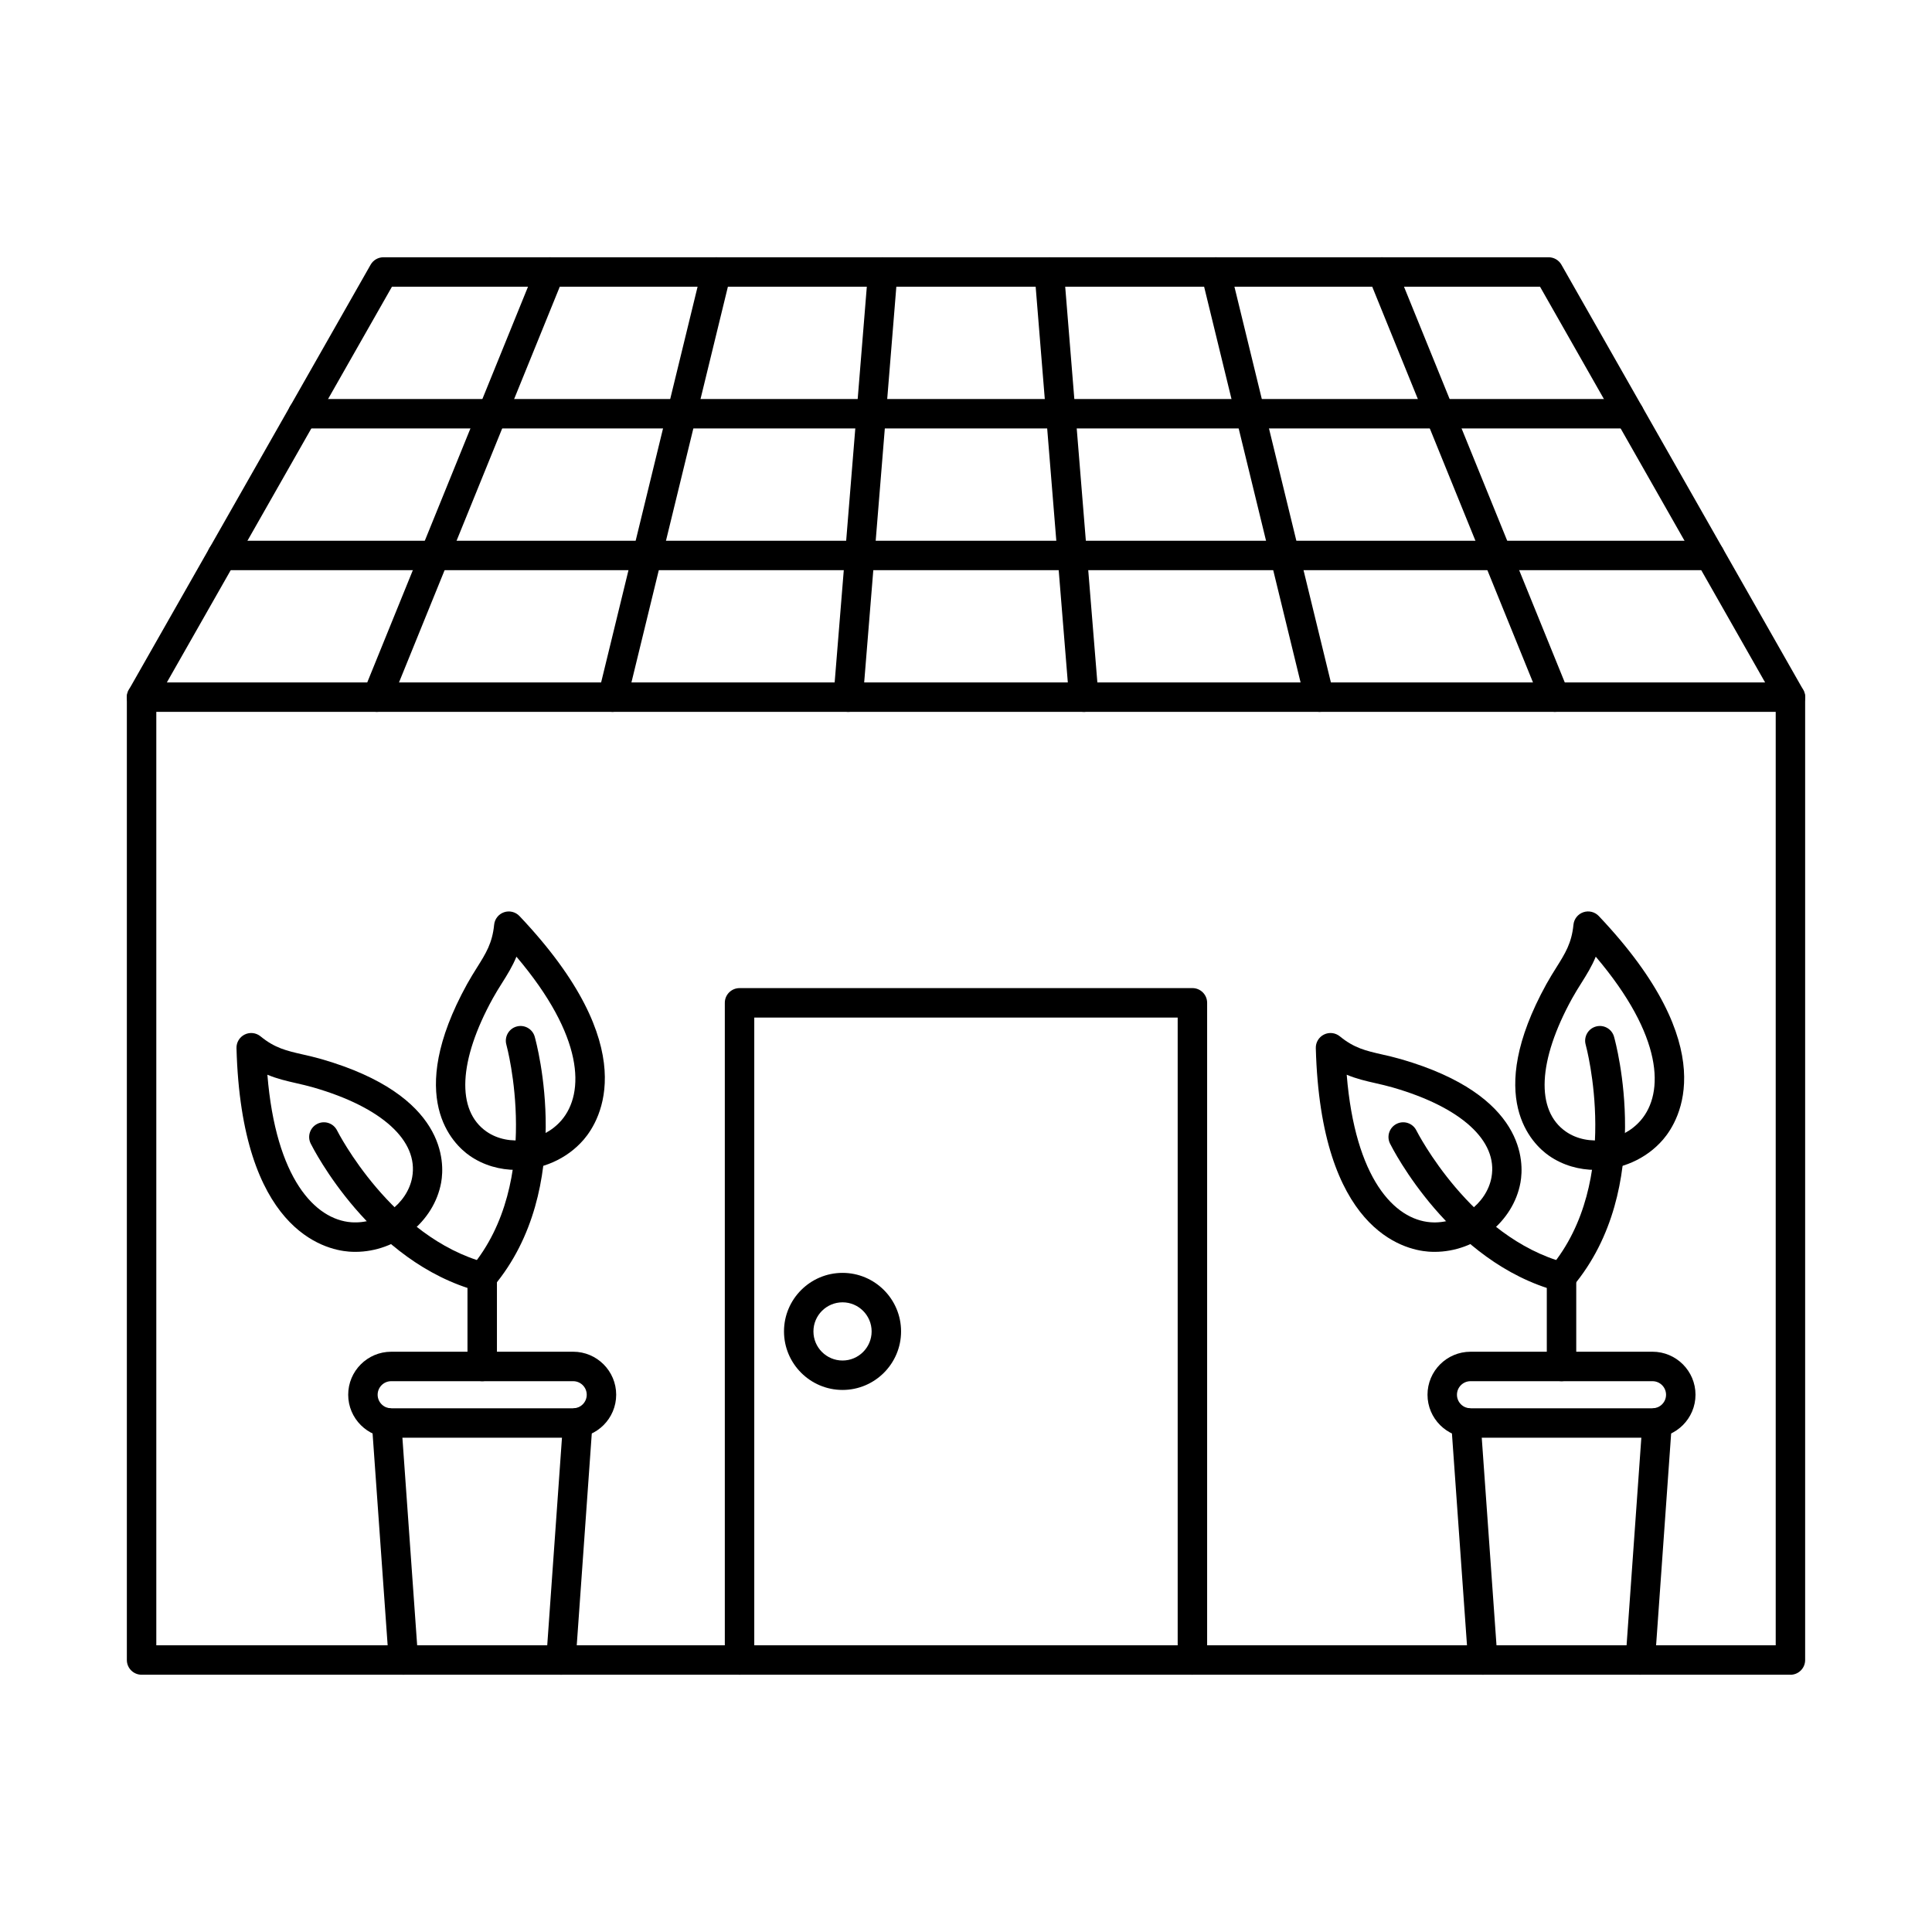
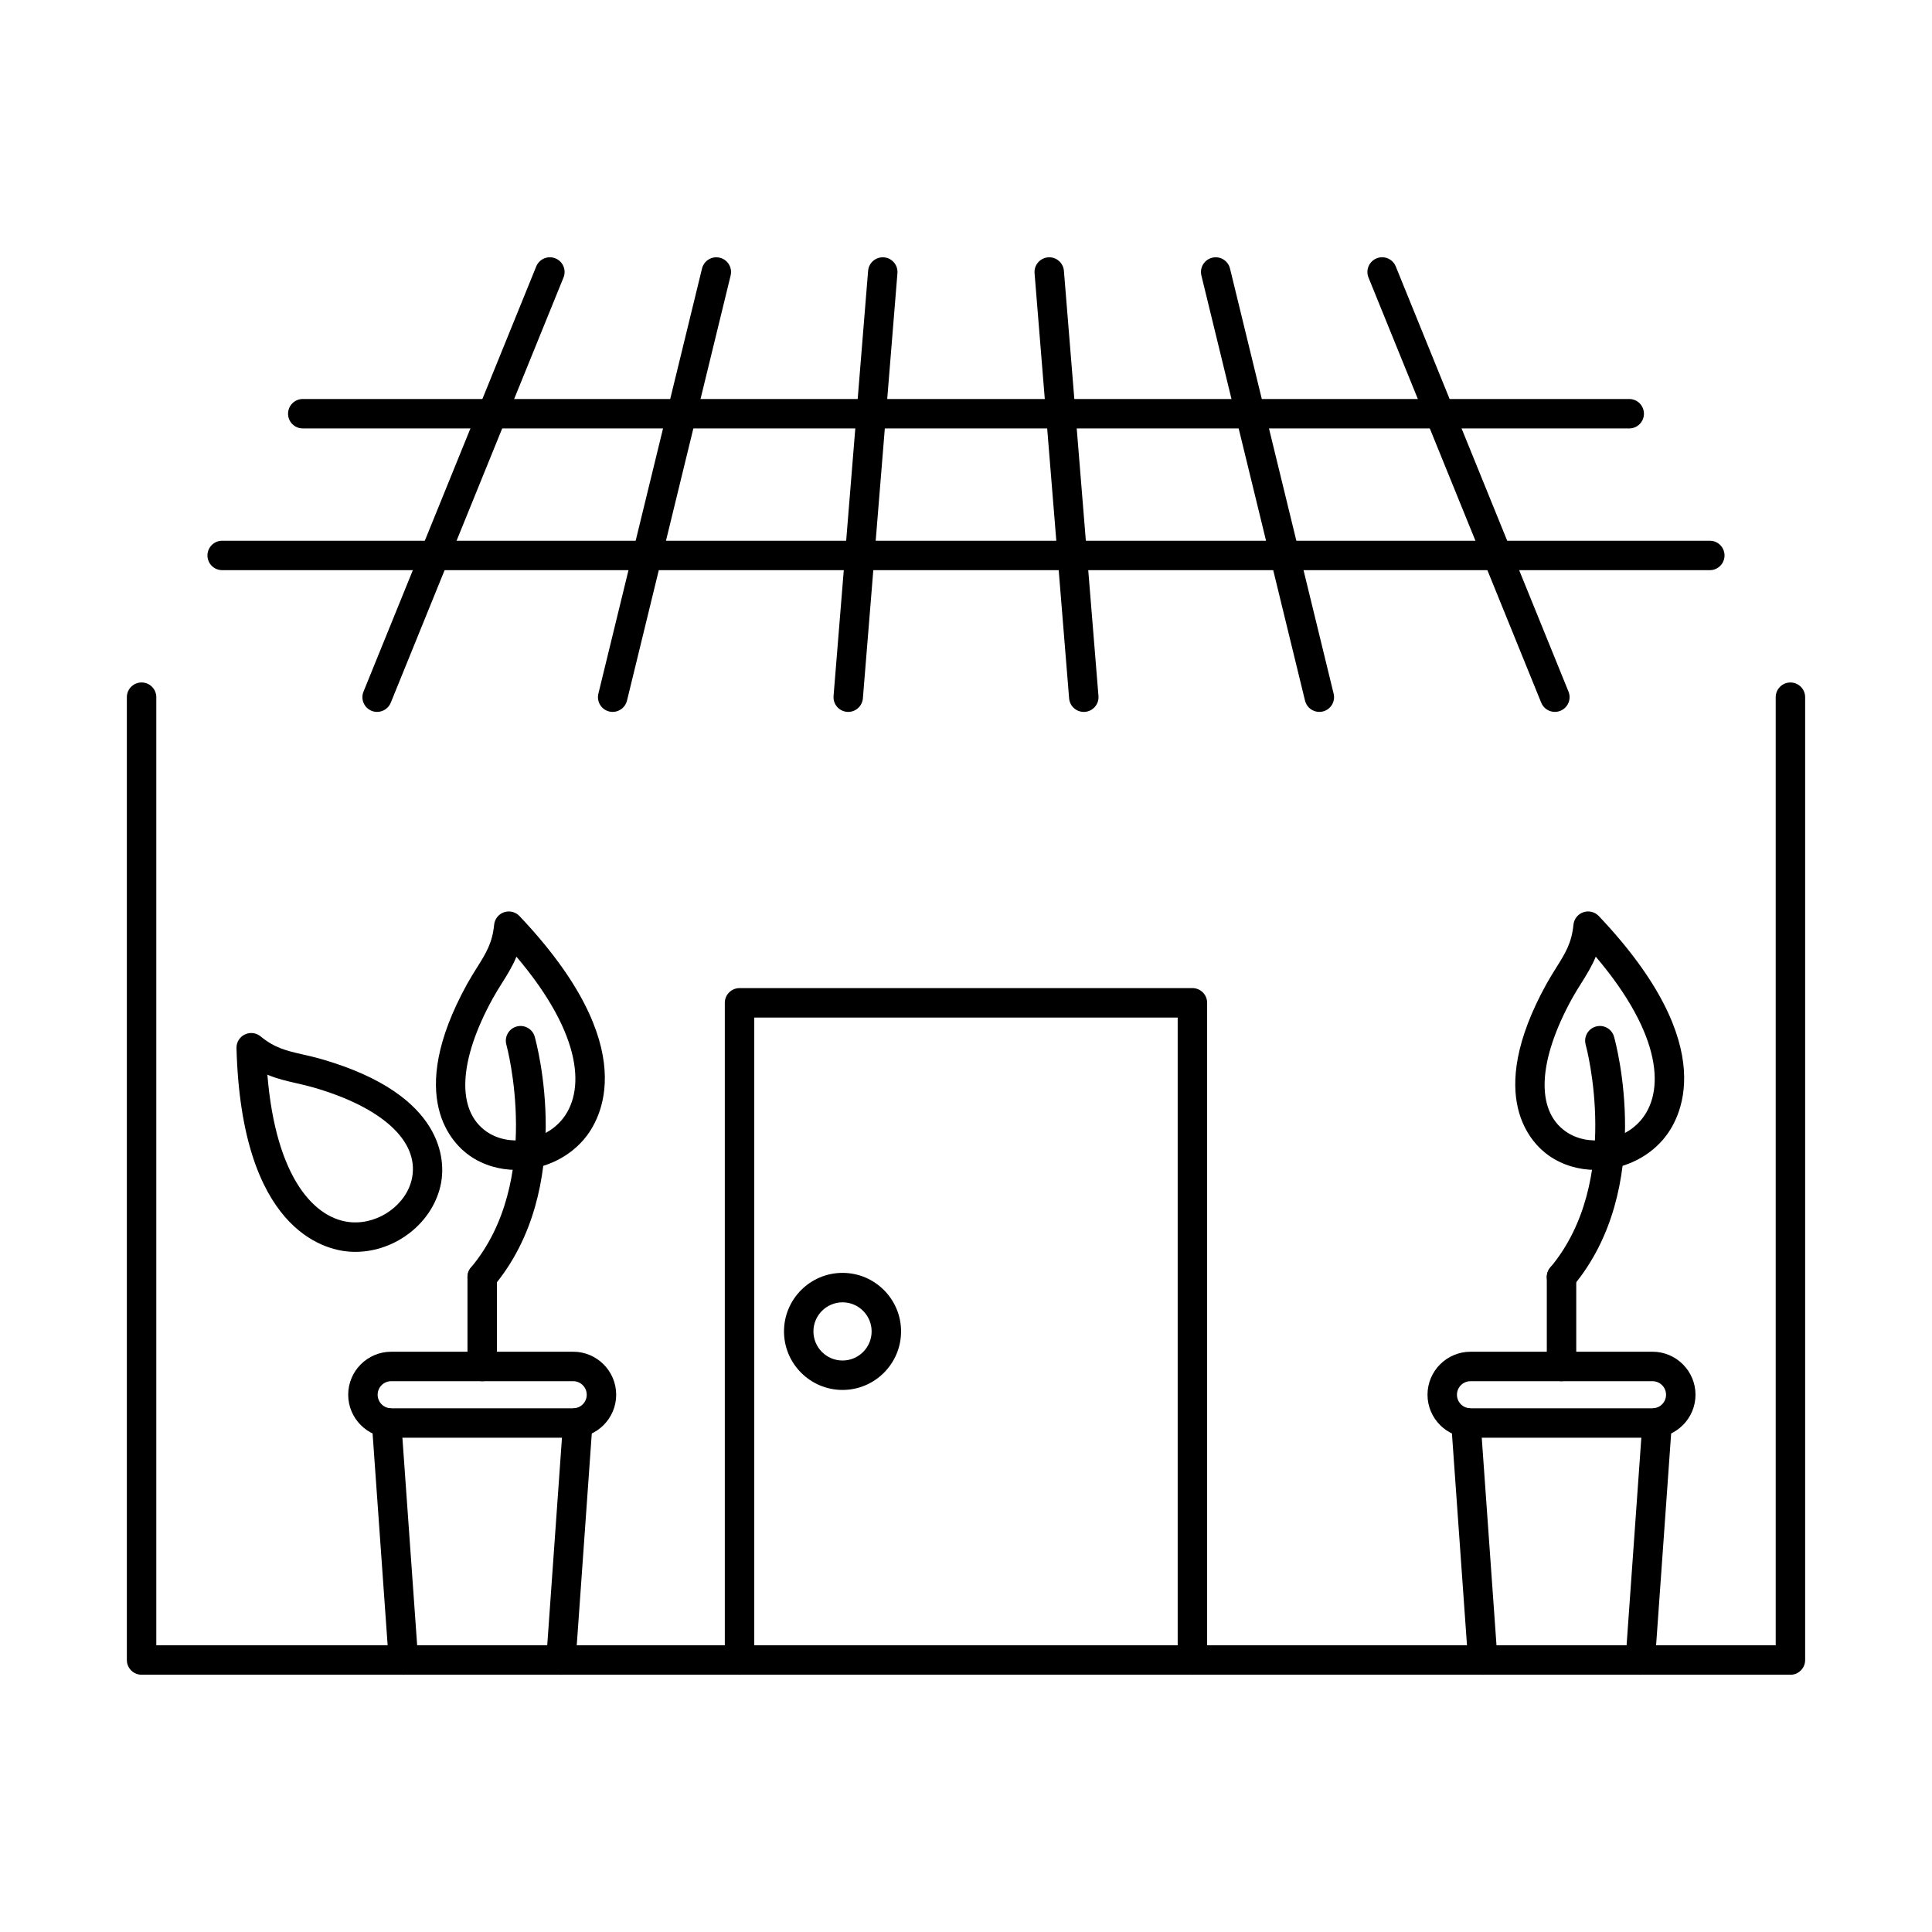
<svg xmlns="http://www.w3.org/2000/svg" fill="#000000" width="800px" height="800px" version="1.1" viewBox="144 144 512 512">
  <g fill-rule="evenodd">
-     <path d="m188.22 324.85h423.55l-59.648-104.87h-304.25zm430.26 7.801h-436.96c-1.391 0-2.676-0.738-3.371-1.938-0.699-1.203-0.707-2.684-0.02-3.891l64.09-112.67c0.691-1.219 1.988-1.973 3.391-1.973h308.79c1.402 0 2.699 0.754 3.391 1.973l64.086 112.67c0.688 1.207 0.68 2.691-0.02 3.891-0.699 1.199-1.984 1.938-3.371 1.938z" />
    <path d="m618.48 587.82h-436.96c-2.156 0-3.902-1.746-3.902-3.902v-255.16c0-2.152 1.746-3.898 3.902-3.898s3.902 1.746 3.902 3.902v251.26h429.16v-251.26c0-2.152 1.746-3.898 3.898-3.898 2.156 0 3.902 1.746 3.902 3.902v255.16c0 2.152-1.746 3.902-3.902 3.902z" />
    <path d="m460 587.82c-2.156 0-3.902-1.746-3.902-3.902v-170.25h-112.21v170.25c0 2.152-1.746 3.902-3.902 3.902-2.152 0-3.902-1.746-3.902-3.902v-174.16c0-2.152 1.746-3.898 3.902-3.898l120.02-0.004c2.152 0 3.898 1.75 3.898 3.902v174.15c0 2.152-1.746 3.902-3.898 3.902z" />
    <path d="m367.28 489.13c-4.25 0-7.711 3.457-7.711 7.711 0 4.25 3.457 7.711 7.711 7.711 4.25 0 7.711-3.457 7.711-7.711 0-4.25-3.457-7.711-7.711-7.711zm0 23.219c-8.551 0-15.512-6.957-15.512-15.512 0-8.555 6.961-15.512 15.512-15.512 8.555 0 15.512 6.957 15.512 15.512 0 8.551-6.957 15.512-15.512 15.512z" />
    <path d="m243.94 332.66c-0.488 0-0.984-0.09-1.465-0.285-1.996-0.812-2.957-3.086-2.144-5.082l45.777-112.68c0.812-1.996 3.086-2.953 5.082-2.144s2.957 3.086 2.144 5.082l-45.777 112.67c-0.617 1.516-2.074 2.434-3.617 2.434z" />
    <path d="m306.37 332.66c-0.305 0-0.617-0.035-0.926-0.109-2.094-0.512-3.375-2.621-2.867-4.715l27.465-112.67c0.512-2.094 2.617-3.379 4.715-2.867 2.094 0.508 3.379 2.621 2.867 4.715l-27.465 112.67c-0.438 1.781-2.031 2.977-3.789 2.977z" />
    <path d="m368.79 332.66c-0.105 0-0.215-0.004-0.32-0.012-2.148-0.176-3.746-2.055-3.57-4.203l9.156-112.67c0.172-2.148 2.059-3.746 4.203-3.574 2.148 0.172 3.746 2.059 3.57 4.203l-9.156 112.67c-0.168 2.039-1.875 3.586-3.883 3.586z" />
    <path d="m431.21 332.66c-2.012 0-3.719-1.543-3.883-3.586l-9.156-112.67c-0.176-2.144 1.426-4.027 3.574-4.203 2.144-0.18 4.031 1.426 4.203 3.574l9.156 112.67c0.176 2.148-1.426 4.031-3.574 4.207-0.105 0.008-0.215 0.016-0.32 0.012z" />
    <path d="m493.63 332.66c-1.758 0-3.352-1.191-3.785-2.977l-27.465-112.67c-0.512-2.094 0.773-4.203 2.867-4.715 2.094-0.516 4.203 0.773 4.715 2.867l27.465 112.67c0.508 2.094-0.773 4.207-2.867 4.715-0.309 0.074-0.621 0.113-0.926 0.109z" />
    <path d="m556.06 332.66c-1.543 0-3-0.918-3.617-2.43l-45.777-112.68c-0.812-1.996 0.148-4.269 2.144-5.082s4.273 0.148 5.082 2.144l45.777 112.67c0.812 1.996-0.148 4.273-2.144 5.086-0.48 0.195-0.977 0.289-1.465 0.285z" />
    <path d="m575.76 257.54h-351.52c-2.156 0-3.902-1.746-3.902-3.898 0-2.156 1.746-3.902 3.902-3.902h351.52c2.156 0 3.902 1.746 3.902 3.902 0 2.152-1.746 3.902-3.902 3.898z" />
    <path d="m597.12 295.1h-394.24c-2.156 0-3.902-1.746-3.902-3.898 0-2.156 1.746-3.902 3.902-3.902h394.24c2.152 0 3.898 1.746 3.898 3.902 0 2.152-1.746 3.902-3.898 3.898z" />
    <path d="m280.86 397.53c-1.059 2.594-2.422 4.766-3.828 7-0.801 1.27-1.629 2.59-2.43 4.043-9.105 16.508-9.727 29.711-1.66 35.312 5.867 4.07 14.957 2.703 19.848-2.992 6.238-7.269 5.984-22.262-11.934-43.367zm-0.016 56.508c-4.375 0-8.707-1.215-12.348-3.742-4.379-3.043-17.375-15.305-0.723-45.492 0.91-1.645 1.797-3.059 2.652-4.422 2.348-3.738 4.047-6.441 4.527-11.316 0.148-1.52 1.172-2.812 2.617-3.309 1.445-0.496 3.047-0.102 4.098 1.008 33.051 34.883 21.402 54.145 17.047 59.219-4.519 5.262-11.242 8.059-17.867 8.059z" />
    <path d="m271.79 486.32c-0.887 0-1.773-0.297-2.508-0.91-1.652-1.387-1.867-3.848-0.48-5.496 19.211-22.891 9.492-58.703 9.391-59.062-0.578-2.074 0.629-4.227 2.703-4.809 2.07-0.586 4.223 0.625 4.809 2.695 0.457 1.625 10.965 40.109-10.926 66.191-0.773 0.918-1.879 1.395-2.992 1.391z" />
    <path d="m214.86 428.81c2.25 27.594 12.676 38.379 22.223 39.102 7.484 0.562 14.883-4.891 16.148-11.918 1.746-9.668-8.027-18.562-26.141-23.797-1.594-0.461-3.109-0.805-4.574-1.141-2.574-0.59-5.074-1.16-7.656-2.246zm23.309 46.945c-0.559 0-1.113-0.02-1.676-0.062-6.668-0.508-28.523-5.891-29.82-53.926-0.043-1.527 0.812-2.938 2.184-3.609 1.371-0.676 3.012-0.48 4.191 0.488 3.789 3.109 6.898 3.82 11.203 4.801 1.574 0.355 3.199 0.73 5.004 1.25 33.117 9.57 32.602 27.434 31.656 32.68-1.883 10.434-11.887 18.379-22.742 18.379z" />
-     <path d="m271.79 486.32c-0.336 0-0.676-0.039-1.012-0.133-28.496-7.637-43.797-37.848-44.438-39.129-0.961-1.93-0.172-4.269 1.758-5.231 1.93-0.961 4.269-0.172 5.227 1.754 0.141 0.285 14.418 28.359 39.469 35.07 2.082 0.559 3.316 2.695 2.758 4.777-0.465 1.742-2.043 2.891-3.766 2.891z" />
    <path d="m271.79 510.03c-2.156 0-3.902-1.746-3.902-3.902v-23.707c0-2.152 1.746-3.898 3.902-3.898s3.902 1.746 3.902 3.902v23.703c0 2.152-1.746 3.902-3.902 3.902z" />
    <path d="m292.66 587.82c-0.094 0-0.188-0.004-0.281-0.012-2.148-0.152-3.769-2.019-3.613-4.168l4.465-62.902c0.152-2.148 2.016-3.769 4.168-3.613 2.148 0.148 3.766 2.019 3.613 4.168l-4.465 62.902c-0.145 2.055-1.859 3.629-3.887 3.629zm-41.746 0c-2.027 0-3.742-1.57-3.887-3.625l-4.473-62.906c-0.152-2.152 1.465-4.016 3.613-4.168 2.148-0.16 4.016 1.465 4.168 3.613l4.473 62.906c0.152 2.148-1.465 4.016-3.613 4.168-0.094 0.008-0.188 0.012-0.281 0.012z" />
    <path d="m247.67 510.03c-1.98 0-3.59 1.609-3.59 3.59 0 1.977 1.613 3.59 3.59 3.59h48.23c1.98 0 3.59-1.609 3.59-3.59 0-1.98-1.609-3.59-3.59-3.59zm48.23 14.98h-48.23c-6.281 0-11.395-5.109-11.395-11.391 0-6.285 5.109-11.395 11.395-11.395l48.23-0.004c6.281 0 11.395 5.113 11.395 11.395s-5.109 11.395-11.395 11.391z" />
    <path d="m566.89 397.53c-1.055 2.594-2.422 4.766-3.824 7.004-0.801 1.273-1.629 2.59-2.43 4.039-9.105 16.508-9.727 29.711-1.66 35.312 5.867 4.07 14.957 2.703 19.848-2.992 6.242-7.269 5.984-22.262-11.934-43.367zm-0.016 56.508c-4.375 0-8.707-1.215-12.348-3.742-4.379-3.043-17.375-15.305-0.723-45.492 0.91-1.645 1.797-3.059 2.652-4.422 2.348-3.742 4.047-6.441 4.527-11.32 0.148-1.52 1.172-2.812 2.617-3.309 1.445-0.496 3.047-0.102 4.098 1.008 33.047 34.883 21.402 54.145 17.047 59.219-4.519 5.262-11.242 8.059-17.871 8.059z" />
    <path d="m557.82 486.32c-0.887 0-1.773-0.297-2.508-0.91-1.648-1.387-1.867-3.848-0.48-5.496 19.211-22.891 9.492-58.703 9.391-59.062-0.578-2.074 0.629-4.227 2.703-4.809 2.074-0.586 4.227 0.625 4.809 2.695 0.457 1.625 10.965 40.109-10.926 66.191-0.77 0.918-1.875 1.395-2.988 1.391z" />
-     <path d="m500.89 428.81c2.25 27.594 12.672 38.379 22.223 39.102 7.496 0.57 14.883-4.891 16.148-11.918 1.746-9.668-8.031-18.562-26.145-23.797-1.594-0.461-3.109-0.805-4.574-1.141-2.574-0.586-5.074-1.156-7.656-2.246zm23.309 46.945c-0.559 0-1.117-0.02-1.676-0.062-6.668-0.508-28.523-5.891-29.82-53.926-0.043-1.527 0.812-2.938 2.184-3.609 1.371-0.676 3.008-0.48 4.191 0.488 3.789 3.109 6.898 3.82 11.203 4.801 1.574 0.355 3.199 0.73 5.004 1.25 33.117 9.57 32.602 27.434 31.656 32.68-1.883 10.434-11.887 18.379-22.742 18.379z" />
-     <path d="m557.82 486.32c-0.336 0-0.672-0.039-1.012-0.133-28.496-7.637-43.801-37.848-44.438-39.129-0.957-1.93-0.172-4.269 1.758-5.231 1.93-0.961 4.269-0.172 5.227 1.754 0.141 0.285 14.418 28.359 39.473 35.07 2.082 0.559 3.316 2.695 2.758 4.777-0.469 1.742-2.043 2.891-3.766 2.891z" />
+     <path d="m557.82 486.32z" />
    <path d="m557.82 510.03c-2.156 0-3.902-1.746-3.902-3.902v-23.707c0-2.152 1.746-3.898 3.902-3.898s3.902 1.746 3.902 3.902v23.703c0 2.152-1.746 3.902-3.902 3.902z" />
    <path d="m536.95 587.82c-2.027 0-3.742-1.57-3.887-3.625l-4.469-62.902c-0.152-2.148 1.465-4.016 3.613-4.168 2.144-0.164 4.016 1.465 4.168 3.613l4.469 62.902c0.152 2.148-1.465 4.016-3.613 4.168-0.094 0.008-0.188 0.012-0.281 0.012zm41.746 0c-0.094 0-0.188-0.004-0.281-0.012-2.148-0.152-3.766-2.019-3.613-4.168l4.473-62.906c0.152-2.148 2.012-3.769 4.168-3.613 2.148 0.152 3.766 2.019 3.613 4.168l-4.469 62.902c-0.145 2.055-1.859 3.625-3.887 3.625z" />
    <path d="m533.7 510.03c-1.98 0-3.59 1.609-3.59 3.59 0 1.977 1.609 3.59 3.59 3.59h48.23c1.98 0 3.59-1.609 3.59-3.59 0-1.98-1.609-3.59-3.59-3.59zm48.23 14.98h-48.23c-6.281 0-11.395-5.109-11.395-11.391 0-6.285 5.109-11.395 11.395-11.395l48.23-0.004c6.281 0 11.395 5.113 11.395 11.395s-5.113 11.395-11.395 11.391z" />
  </g>
</svg>